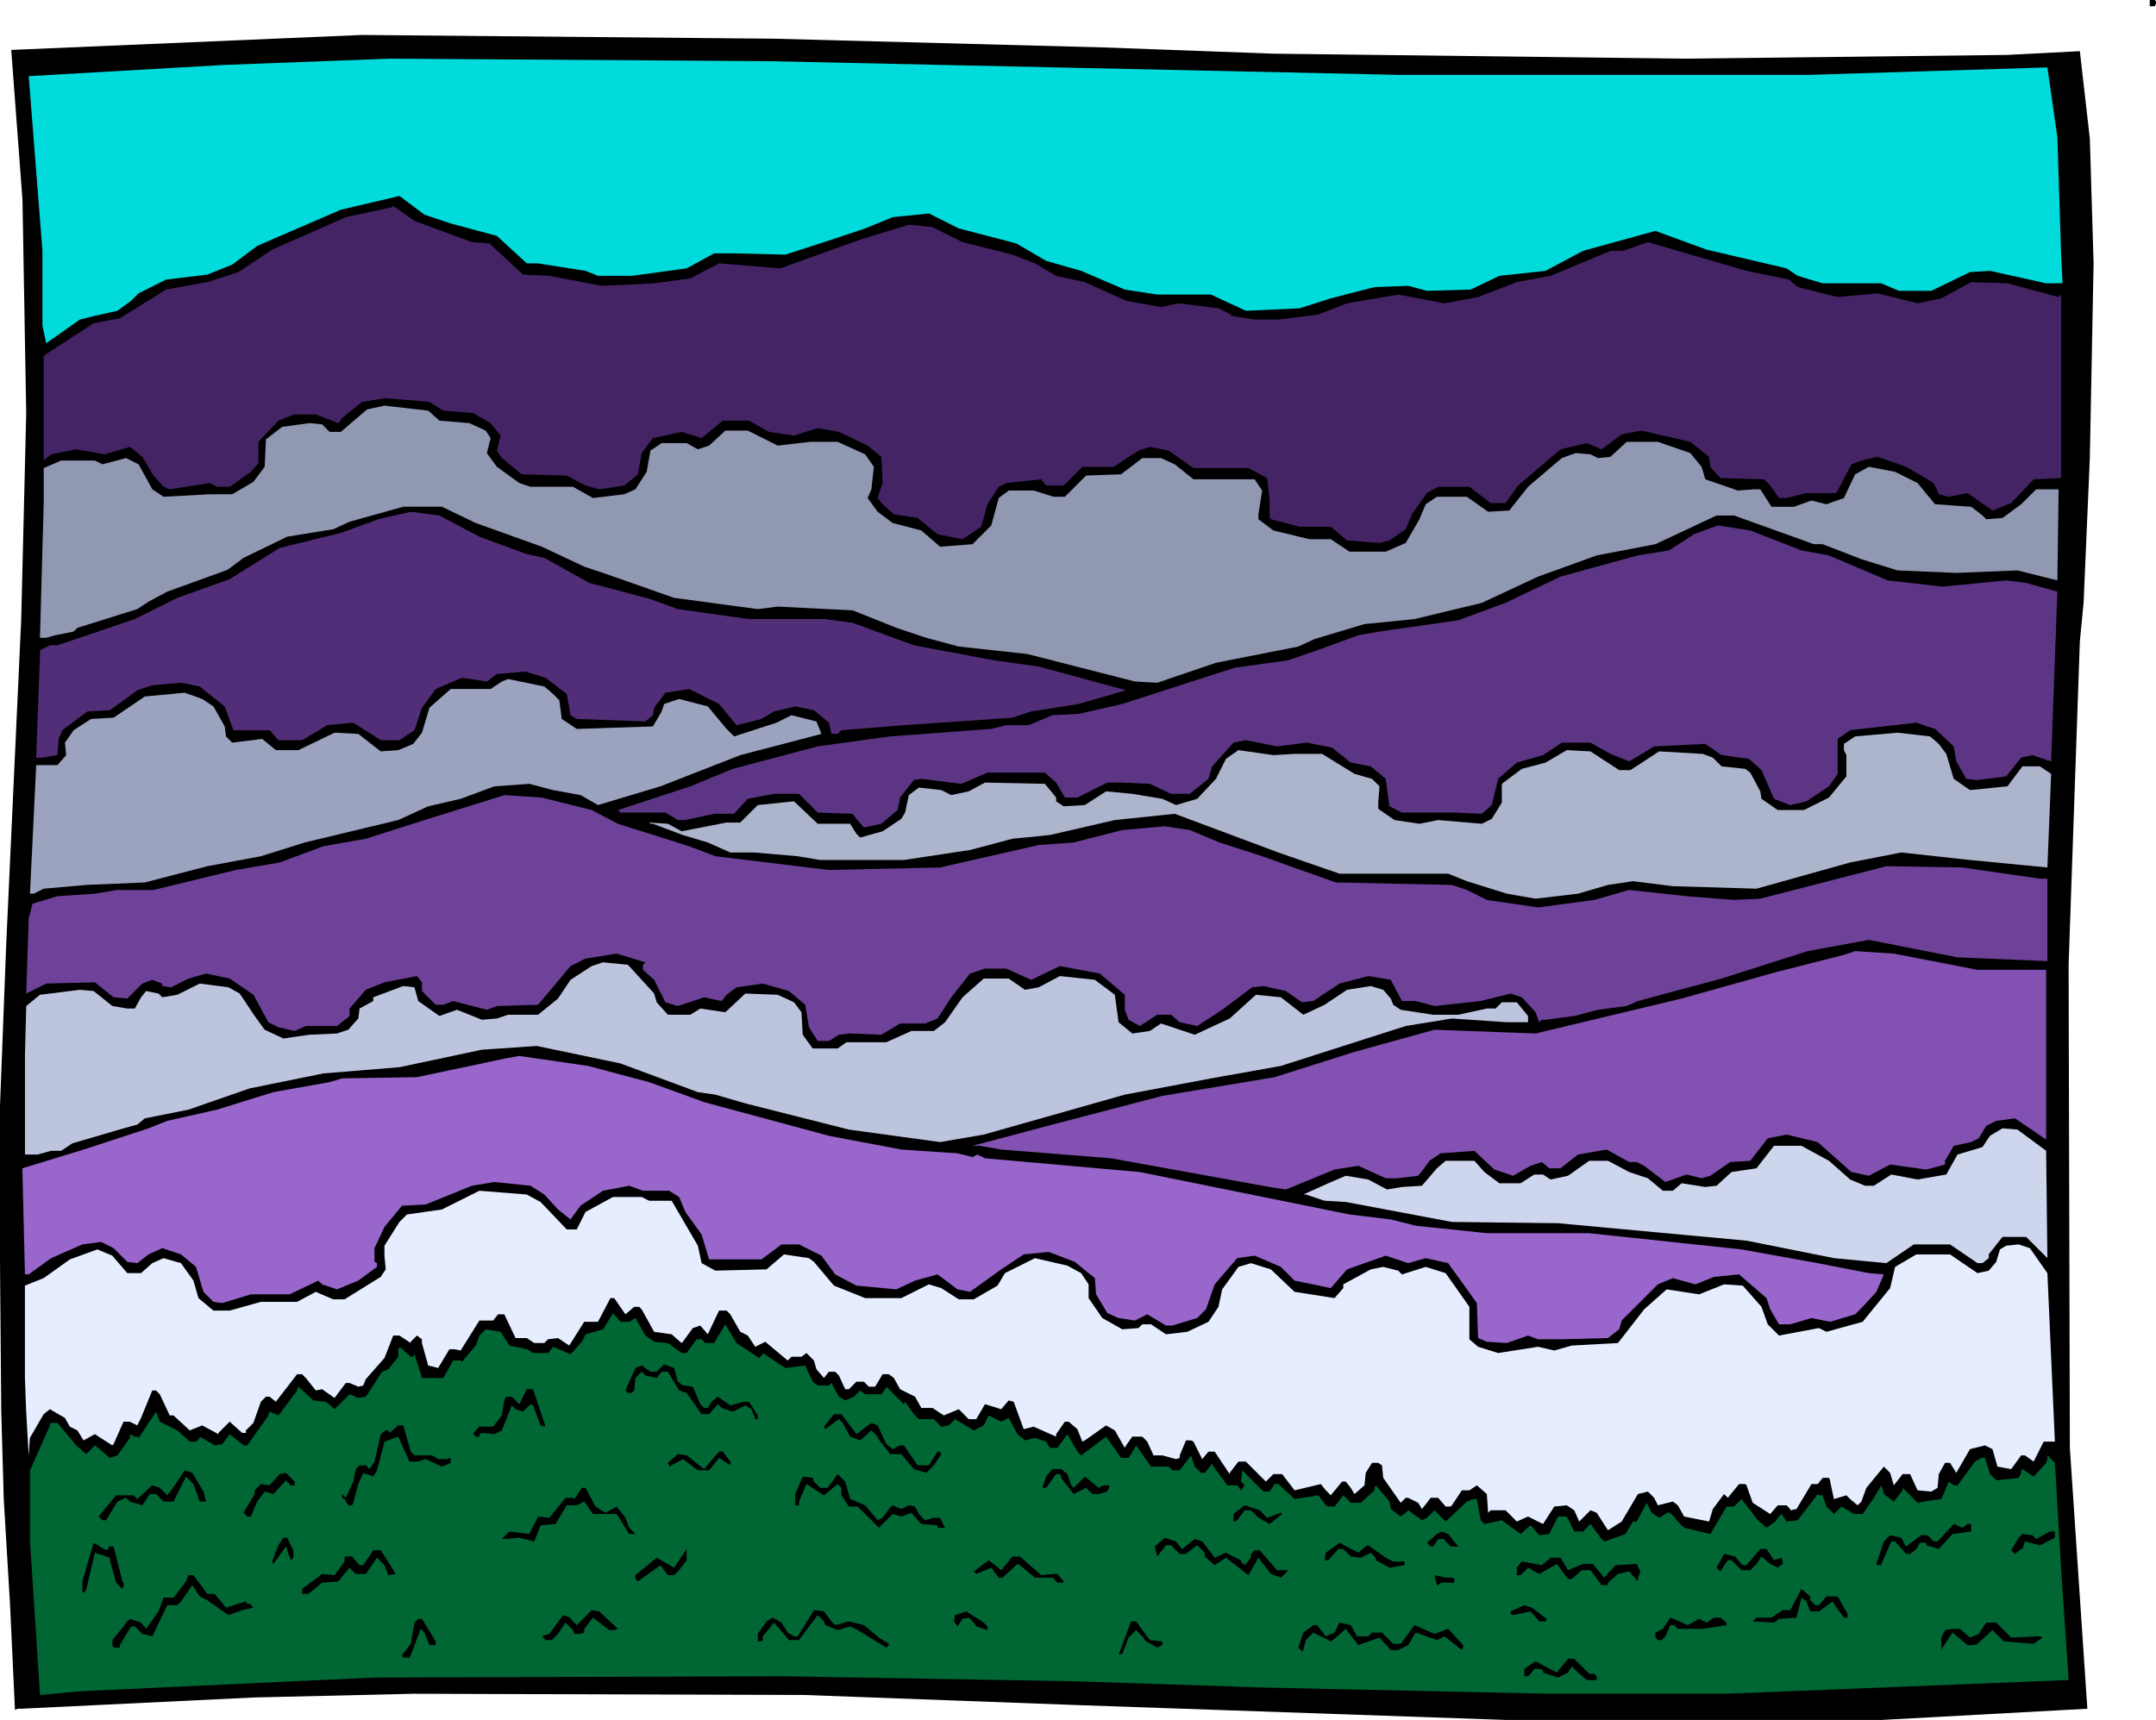
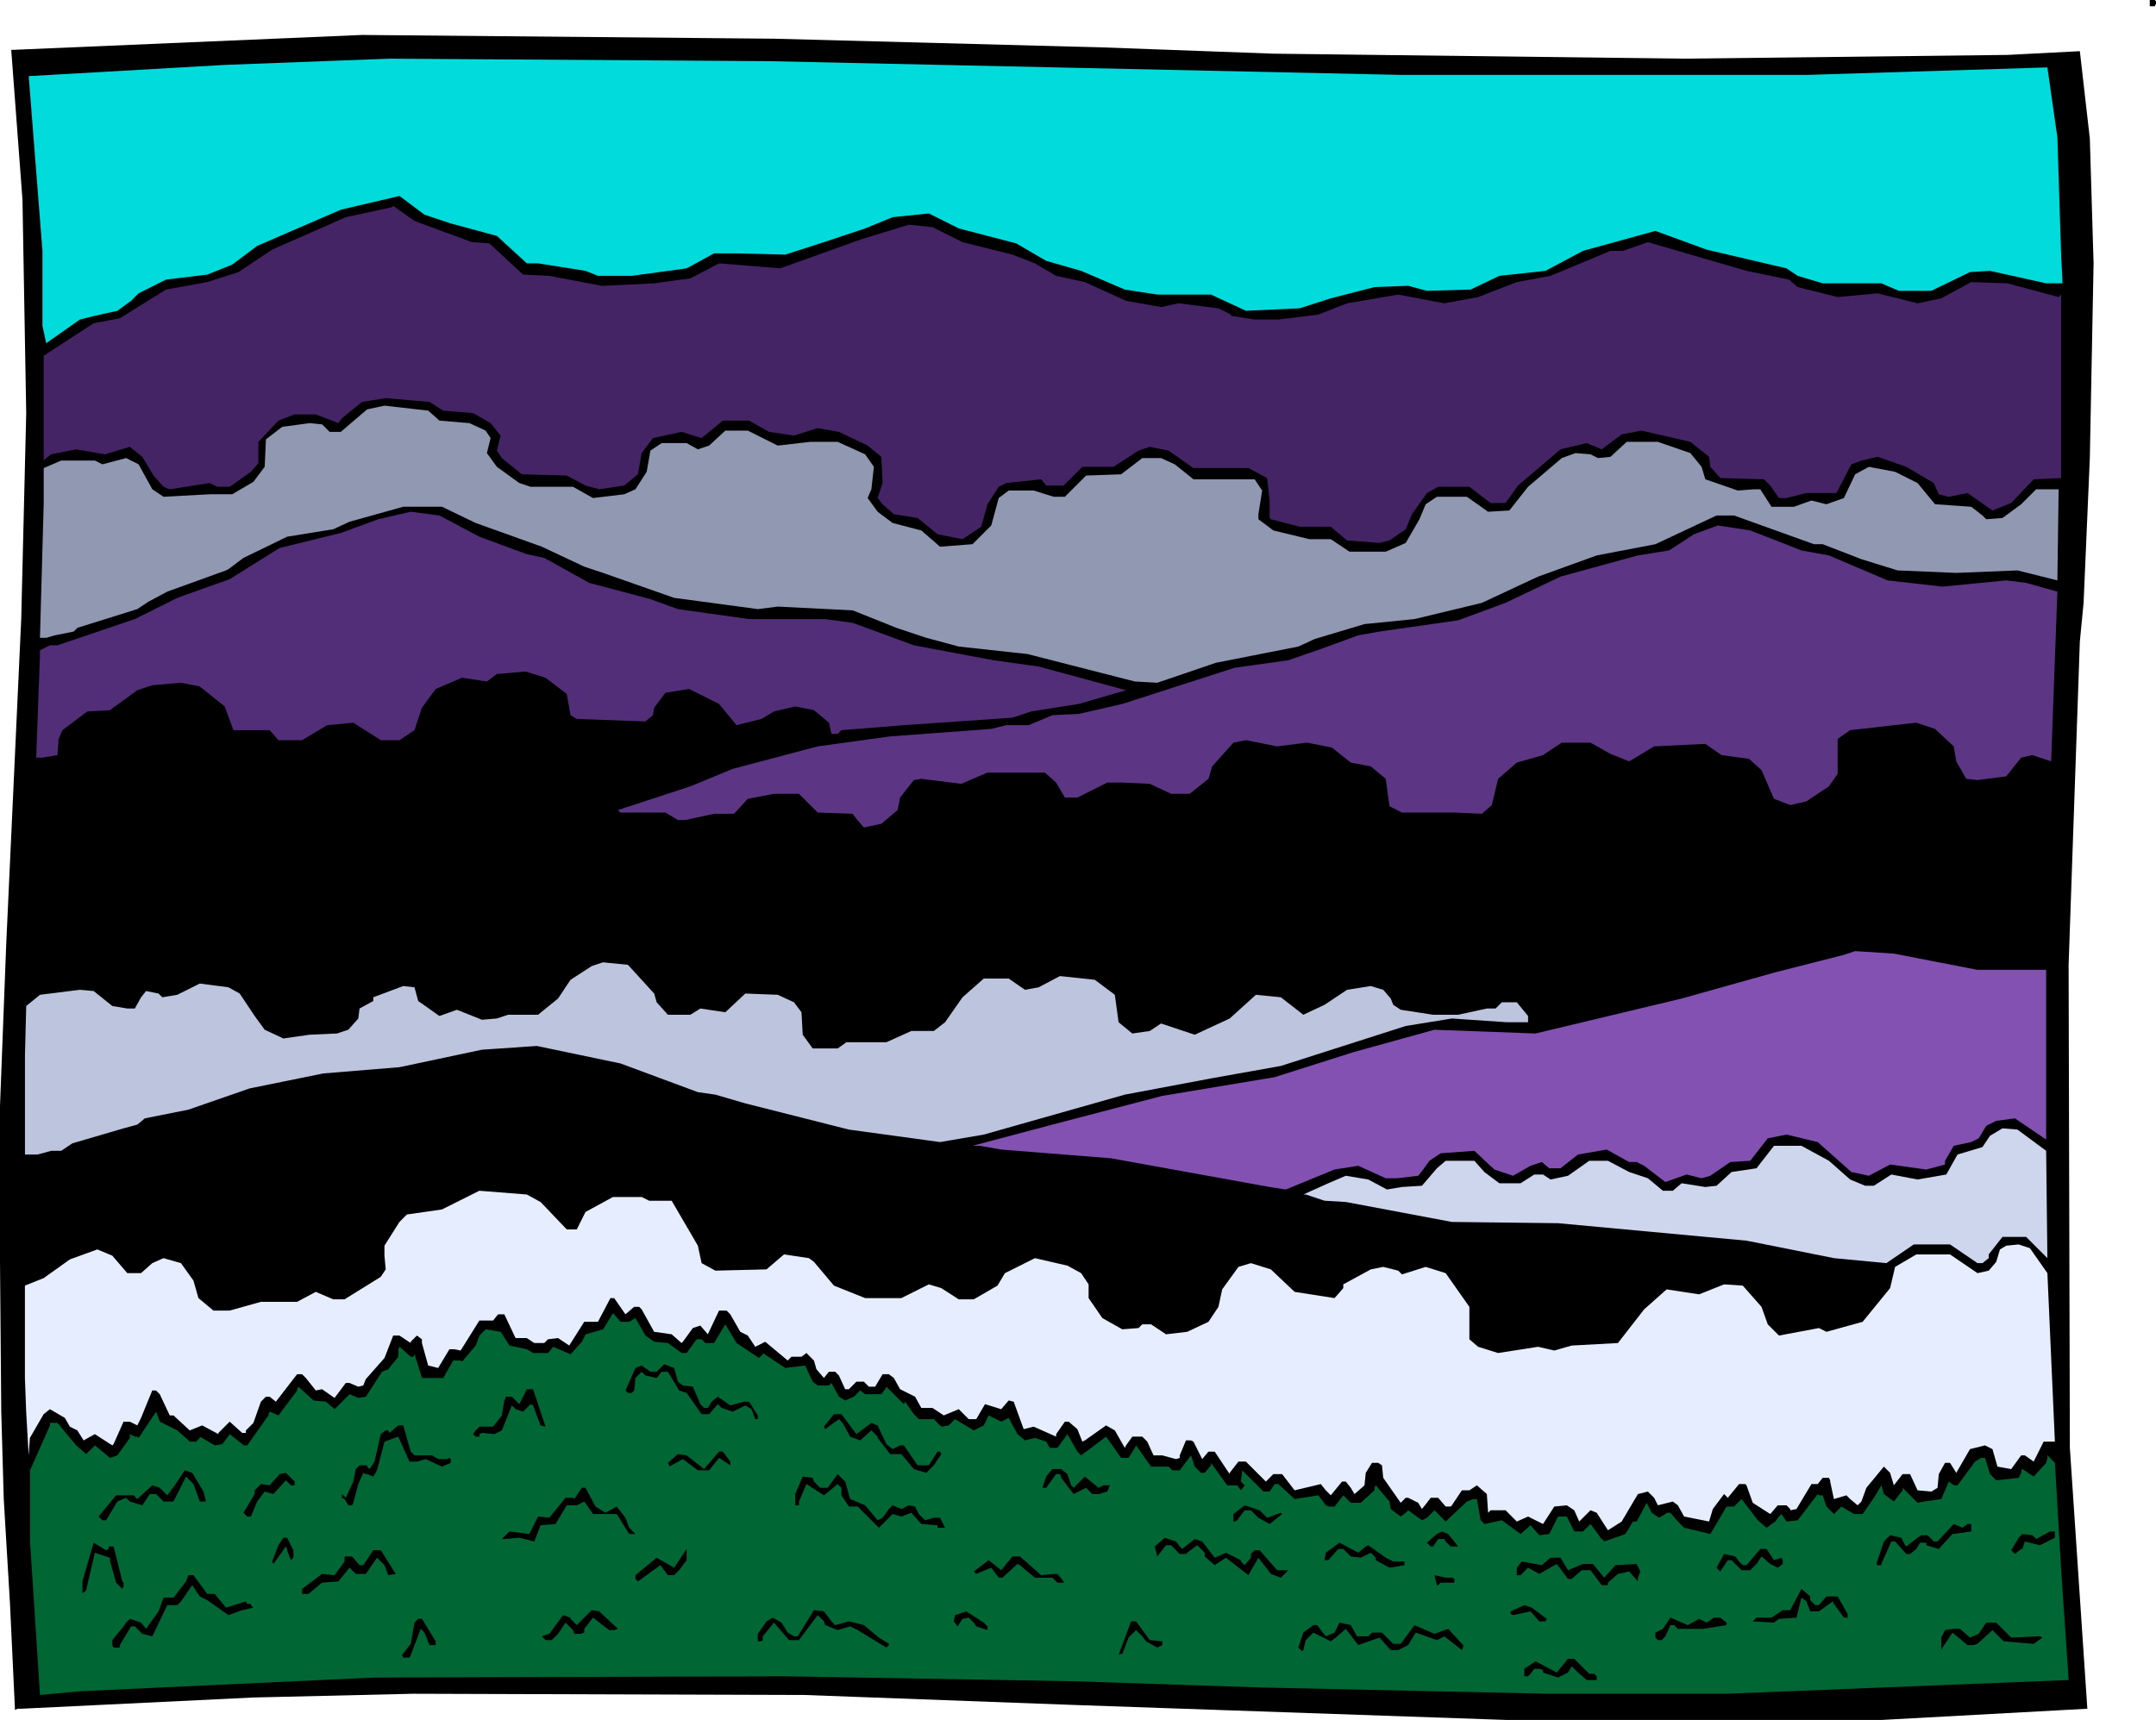
<svg xmlns="http://www.w3.org/2000/svg" fill-rule="evenodd" height="4.59in" preserveAspectRatio="none" stroke-linecap="round" viewBox="0 0 1727 1378" width="5.752in">
  <style>.brush1{fill:#000}.pen1{stroke:none}</style>
  <path class="pen1 brush1" d="M1727 1v2l-1 2h-4V0h4l1 1zM884 38l136 5 329 4 259-3 58-3 8 70 3 100-3 156-5 116-3 31-9 259 1 387 14 209-165 9h-300l-346-12-216-8-314-1-128 3-186 9h-3l-2 1-4-85-5-84-2-70-1-120V886l5-130 12-260 4-165-3-171L9 40l281-12 330 3 264 7z" />
  <path class="pen1" style="fill:#02dbdb" d="M1122 60h326l192-6 8 56 3 94 1 20v3h-13l-45-10-16 1-31 15h-26l-14-6h-47l-20-6-9-6-64-15-41-15-58 16-30 16-37 4-23 11-35 1-15-4-27 1-35 9-25 8-43 2-28-13h-43l-26-4-35-15-28-8-24-14-46-12-24-12-29 3-22 9-33 11-31 10-39-1h-18l-22 12-44 6h-27l-10-4-38-6h-9l-24-22-37-10-21-7-20-15-47 11-67 29-20 15-20 8-33 4-22 11-6 6-11 8-18 4-12 3-27 19-3-14v-60L23 61l157-9 132-5 304 2 506 11z" />
  <path class="pen1" style="fill:#452466" d="m378 194 14 1 27 25 21 1 42 8 42-2 29-4 23-12 49 4 64-23 39-12 19 2 24 12 40 10 18 7 17 10 23 5 33 15 28 5 14-3 32 4 10 5v1l19 3h19l32-4 23-9 41-7 37 7 27-5 31-12 27-5 48-20h10l20-7 79 23 34 7 7 6 32 8 32-3 32 8 19-4 24-13 29 1 41 11 2-2v147l-22 1-18 19-15 6-20-14-15 3-8-2-4-9-22-13-23-8-13 3-8 3-12 23h-24l-16 4h-6l-7-10-5-5-35-1-8-9-1-8-15-12-39-9-16 3-16 12-12-5-21 5-34 29-10 14h-12l-17-13h-25l-9 5-12 17-5 12-13 9-8 2-26-2-13-11h-25l-23-6-1-1v-14l-2-18-15-8h-44l-20-14-15-3-9 3-20 13h-25l-15 15h-14l-4-5-28 3-6 3-9 14-5 18-15 10-20-4-16-13-19-3-9-8-4-5 4-12-1-21-11-9-23-11-17-3-19 6-20-3-16-9h-21l-17 14-16-5-23 5-9 12-3 17-11 9-20 3-11-3-15-8-36-1-16-13-4-6 3-12-8-10-14-8-24-2-11-7-35-3-19 3-16 13-3 4-18-7h-17l-13 5-16 17v17l-6 7-17 12h-10l-6-3-32 5-5-2-8-9-9-15-10-8-20 6-23-4-20 4-4 3-2 2v-84l40-26 21-4 37-23 33-6 25-8 27-18 59-26 37-8 1-1 17 12 46 17z" />
  <path class="pen1" style="fill:#9198b2" d="m352 337 24 2 13 6 4 6-3 12 8 11 18 13 9 3h34l16 9 25-3 9-4 9-14 3-17 9-6h20l9 5 9-3 13-12h18l24 12 26-3h22l22 10 7 10-2 18-3 7 8 11 12 9 23 6 15 13 26-2 15-15 6-22 8-6h20l16 5h9l17-17 28-1 17-13h15l11 5 15 12h49l6 9-3 19v4l12 9 29 7h17l15 10h29l16-7 11-19 5-12 9-6h24l17 12 17-1 15-19 27-23 11-4 12 1 6 3 10-1 13-12h25l26 9 9 11 3 10 26 9 13-1h5l9 14h18l14-5 12 3 14-5 9-19 11-6 21 4 18 9 14 17 29 2 9 7 3 3 13-1 15-11 12-12h18l-1 73-32-8-49 2-47-2-29-9-31-12h-7l-64-23h-14l-49 23-47 9-47 17-45 21-54 13-40 4-40 12-13 6-66 13-47 16-18-1-86-22-55-6-26-7-24-8-35-14-60-3-16 2-67-9-57-20-15-5-34-16-53-19-27-13h-31l-43 12-13 6-37 6-35 17-12 9-2 1-47 17-15 8-9 6-48 15-3 3-15 3-7 2h-5l3-108v-28l14-6h27l6 3 19-5 10 5 11 20 9 6 37-2h18l17-10 9-12 1-22 13-10 22-3 10 1 6 6h9l21-18 14-3 35 4 9 8z" />
  <path class="pen1" style="fill:#522e78" d="m384 430 38 14 14 3 36 20 49 13 22 8 57 8h61l22 3 49 18 64 12 36 5 70 19-38 11-38 6-15 5-87 6-50 4-3 3h-5l-2-9-12-10-15-3-17 4-10 6-20 5-14-17-24-12-19 3-9 12-1 6-6 5-55-2-5-3-3-17-17-13-16-5-23 2-8 6-20-3-21 9-11 15-6 18-12 8h-15l-22-14-21 2-20 12h-19l-7-8h-29l-7-19-20-16-15-3-23 2-12 4-22 16-18 1-20 15-3 7-1 13-12 2h-5l3-81v-5l8-4h6l62-21 34-17 42-15 40-25 49-12 30-11 26-6 23 3 32 17z" />
  <path class="pen1" style="fill:#5c3685" d="m1443 441 22 4 47 20 44 5 51-5 16 2 25 7-5 136-15-5-9 2-12 15-23 3-9-1-8-14-2-12-15-14-15-5-53 6-10 7v28l-7 10-18 12-13 3-13-5-10-23-10-9-22-3-13-9-41 2-20 12-15-6-16-9h-23l-15 10-21 6-15 13-5 21-8 7-22-1h-42l-10-5-3-22-12-10-16-3-15-12-20-4-24 3-25-5-10 2-17 19-3 10-15 12h-15l-17-8-22-1h-12l-24 12h-10l-7-12-9-8h-46l-21 9-32-4-6 1-11 14-2 10-13 11-14 3-6-7-3-4-28-1-15-15h-20l-21 4-11 12h-16l-23 5h-6l-10-6h-36l-2-2 58-19 34-14 68-18 58-8 81-6 12-3h18l19-8 21-1 35-8 90-29 43-6 26-9 30-11 17-3 63-9 38-14 44-21 62-17 25-4 20-13 19-7 26 4 41 16z" />
-   <path class="pen1" style="fill:#9ba3bf" d="m443 556 5 5 2 15 12 8 61-2 7-12 2-6 12-4 23 6 15 18 6 6 34-11 12-6 20 5 4 10-65 17-64 25-50 15-14-8-22-4-19-5-28 2-27 10-26 6-24 11-75 18-35 11-43 8-50 13-47 2-34 3-8 4h-3l5-103h17l7-8-1-10 7-10 14-9 18-1 25-17 32-3 14 5 9 6 9 16 1 8 5 5 24-3 11 9h18l29-14 19 1 18 14 14-1 12-5 7-9 6-20 17-15h32l9-6 5-2 29 6 7 6z" />
-   <path class="pen1" style="fill:#adb5cc" d="m1553 596 6 8 6 20 13 9 30-3 12-16h14l9 6-3 75-62-6-55-6-41 8-75 21-67-2-32-4-20 3-24 7-34 4-23-4-32-10-15-6h-87l-49-17-83-31-48 5-52 12-30 3-34 9-53 8h-67l-18-3-35-3h-19l-18-8-20-6-24-9h-2l-1-1 15 1 11 6 36-7h11l14-14 29-3 19 18h26l5 8 3 3 18-5 15-10 3-5 3-14 8-6 18 2 8 4 14-3 13-7 48 1 9 11v3l6 4 17-1 17-11 21 2 24 4 11 5 17-5 15-16 8-16 10-7 28 4 17-1h22l26 16 14 4 6 6-1 13v5l13 9 20 3 15-3 35 3 8-4 8-13v-15l16-12 19-5 17-10 19 1 23 15h9l23-15 35 2 8 3 7 7 19 2 4 3 8 15 1 6 13 9h21l20-10 14-17v-17l-2-4v-5l9-6 34-3 26 3 7 6z" />
-   <path class="pen1" style="fill:#6e4299" d="m474 649 21 11 57 18 21 8 91 11 89-2 79-18 28-2 39-10 34-3 20 3 24 10 34 11 59 21 93 2 12 4 16 8 41 6 45-6 28-8 46 5 38 3 21-1 101-26 61 1 62 9h6v66l-72-3-71-14-49 9-69 22-67 18-9 4-23 3-19 5-23 3h-3l-2 2-3-8-11-12-9-3-24 6-37 4-15-4h-11l-9-17-18-3-23 6-21 14-9 1-13-9-18-4-9 1-24 18-20 13-14-3-7-6h-11l-14 9-9-5-3-8v-12l-20-17-32-6-23 11-20-9h-17l-12 4-15 19-11 17-10 4h-20l-15 9-26-1-8 1-8 5h-9l-7-11-3-18-13-11-21-6-21 3-8 6-4 5-14-3-21 7-10-3-9-18-9-8v-4l2-2-23-7-25 4-12 6-26 31-33 1-8 3-27-7-8 3h-6l-11-11v-7l-4-5-26 5-15 6-13 15v6l-10 8h-25l-9 4-13-3-8-4-12-22-19-13-19-4-14 4-14 7-7-1v-2l-8-3-8 3-12 12-11-1-15-12-39 1-16 8 2-60 3-12 20-6 30-2 18-3h29l66-16 35-6 35-13 34-6 47-15 29-9 35-11 30 2 40 10z" />
  <path class="pen1" style="fill:#8251b2" d="M1584 777h55v136l-25-17-15 2-8 4-6 10-6 3-14 3-7 12v3l-15 4-29-4-17 9-14-3-27-24-25-6-15 3-14 18-16 1-16 11-7 2-12-3-17 6-17-13-6-3h-6l-18-10-23 4-14 11h-9l-6-5-9 3-14 8-15-5-16-15-27 2-9 6-5 7-4 5-17 2h-9l-22-10-19 3-39 16-13-2-127-23-88-7-17-3h-6l64-17 88-23 90-15 63-20 65-18 81 3 117-28 75-21 55-14 9-3 31 2 67 13z" />
  <path class="pen1" style="fill:#bdc4de" d="m524 796 2 7 9 10h18l8-5 20 3 16-15 26 1 13 6 6 8 1 18 8 11h20l7-5h32l20-9h18l9-7 14-20 17-15h20l13 9 11-2 17-9 28 3 16 12 3 22 11 9 14-2 9-6 15 5 12 4 28-13 21-19 20 2 18 14 17-8 18-12 19-3 10 3 6 7 2 5 6 4 26 4h20l23-5h7l5-5h12l9 11v5h-17l-44-3-37 6-100 32-56 10-69 13-113 32-35 6-73-10-83-21-24-7-14-2-62-23-67-14-44 3-66 14-61 5-59 12-49 17-35 7-6 5-11 3-41 12-9 6h-8l-11 3H20v-80l1-39 11-9 32-4 11 1 15 12 12 2h6l5-9 4-5 10 2 3 3 12-2 18-9 23 3 9 5 12 18 8 11 15 7 21-3 22-1 9-3 8-9 1-8 11-6v-3l24-9 9 1 3 11 17 12 14-5 20 8 12-1 9-3h24l16-13 10-15 17-11 9-3 20 2 21 23z" />
-   <path class="pen1" style="fill:#96c" d="m520 867 44 16 100 27 58 11 45 3 12 3 4-2 6 3 124 11 168 34 33 4 20 5 57 6h82l122 13 61 11 41 8 12 1-6 14-11 12-6 6-20 6-15-3-17 5h-9l-7-12-3-9-22-19-20 2-15 6-18-5-12 5-29 29-2 7-9 7-37 1h-19l-8-3-17 6-16-1-7-3-1-28-23-32-18-4-14 4-18-6-31 11-13 15-29-6-11-11-21-9-14 2-18 21-7 20-7 7-20 6h-5l-15-9-10 5-13-2-9-4-9-15-1-13-16-13-21-8-20 2-18 12-25 18-10-2-16-12-18 5-15 7-32-3-17-9-11-15-18-9h-14l-16 12h-42l-6-20-13-18-5-12-8-5h-21l-11-4-21 4-18 12-8 11-10-8-11-12-11-7-29-3-18 3-37 15-19 1-14 17-8 17v11l2 1v3l-15 11-17 7-12-4-3-3-23 11h-31l-23 7-7-1-8-8-6-20-12-10-15-5-11 5-9 7-8-1-11-11-10-5-15 2-25 11-18 13h-3l-2-82v-3l49-15 52-17 15-6 40-9 45-14 45-8 10-3 60-1 71-15 11-2 55 8 49 13z" />
  <path class="pen1" style="fill:#ced6ed" d="m1639 922 1 86-17-17h-19l-11 14v3l-5 4h-4l-22-15h-29l-22 15-42-4-70-14-151-14-85-1-85-16-17-1-15-5h-2l20-9 14-6 18 3 15 8 12-2 16-1 12-14 7-6h23l8 9 12 9h17l11-7h7l6 4 14-3 17-12h15l17 9 15 5 12 10h8l7-6 19 3 9-1 12-11 20-3 14-18h22l22 12 17 15 12 5h7l14-9 21 4 23-4 9-16 20-6 6-9 10-6 12 1 23 17z" />
  <path class="pen1" style="fill:#e5edff" d="m433 963 21 22h8l7-14 22-12h23l6 3h18l21 36 3 14 11 6 41-1 14-12 20 3 4 3 16 19 25 10h29l22-11 10 3 14 9h12l19-11 6-10 24-12 26 6 11 6 6 9v11l11 16 16 9 13-1 3-3h7l12 8 17-2 17-8 8-12 3-14 13-18 10-3 16 5 19 18 32 5 7-8v-3l22-12 10-2 12 3 3 3 19-6 16 5 19 27v26l7 6 16 5 32-5 13 3 14-4 37-2 21-27 18-16 26 4 20-8 15 1 15 17 5 14 9 9 32-6 6 3 29-8 22-27 4-17 17-10h27l22 15 9-2 6-7 3-10 5-3 10-1 9 3 14 20 6 135h-9l-8 16-7-5h-3l-8 11-11-2-4-14-6-3-12 3-11 19-5-8h-4l-5 9-1 11-5 3-11-1-6-13h-6l-7 9-3-10-5-5-14 17-4 11-3 3-6-5-3-3-10 3-3-14v-1l-1-2h-5l-4 5h-5l-12 20-5 1v-1l-3-3h-7l-6 7-14-9-5-14-1-1h-5l-9 11-3-3-9 12-3 10-20-4-5-9-4-3-12 3-3-6-5-5-8 2-13 22-11 7-9-14-5-2-9 9-4-9-6-4-10 1-9 14-12-6-9 4-9-9h-12l-2 2-1-15-8-7-6 4h-6l-8 12-1 1h-4l-6-7h-6l-3 4-4 5-3-5-8-4h-2l-4 4-14-20-1-10-3-2h-5l-5 8-1 10-8 7-3-5-4-5h-3l-9 11-4-4-4-5-21 5-10-13h-7l-6 6-16-16h-6l-7 9v1l-12-18h-5l-5 6-7-14-2-1h-4l-5 12v2l-3 1-11-3h-7l-5-11-4-4h-8l-5 7-1 2-8-14-7-4-17 12-2 1-4-10-7-6h-3l-7 10v2l-18-8-8 2-8-22-4-1-6 7-13-4-7 12h-6l-8-8-12 5-9-6h-9l-5-9-12-6-5-9-4-3h-5l-6 10h-5l-4-4h-6l-6 6h-3l-5-11-3-3h-5l-4 5-6-7-2-7-6-6-4 3h-8l-3 3-18-15-8 4-6-9-6-3-8-14-3-3h-6l-9 19-6-7-6 2-8 11-1 1-8-7-14-2-10-18-2-2h-4l-7 6-9-13h-3l-10 19h-11l-12 19-9-6-8 1-3 3h-8l-6-4h-9l-9-19h-5l-4 5h-11l-15 24-5-1h-4l-9 15-8-2-5-18v-3l-4-3-5 5v1l-9-6h-5l-7 18-15 17-2 5-4 1-7-3h-3l-9 12-10-7-5 1-8-10-3-3h-4l-17 22-5-4h-3l-4 4-6 17-6 6v2h-3l-10-9-9 9v1l-13-7-10 4-13-12h-3l-8-17-3-3h-3l-9 22-3 6-6-3h-5l-8 18-1 1-14-9-9 5-5-8-6-3-4-7-12-7-5 4-11 19-1 14-2-35-1-27v-74l15-6 21-15 22-8 12 5 12 14h11l9-8 9-4 14 4 10 14 4 14 12 10h13l25-7h29l15-8 14 6h9l29-18 4-6-1-11v-8l12-19 6-6 28-4 30-15 38 3 11 6z" />
  <path class="pen1" style="fill:#063" d="m504 1059 5-3 8 14 7 5 11 1 11 8h4l8-11h4l3 3h7l9-15 9 15 18 12 3-3v-1l18 12 16-2 6 13 4 3h9l2-2 6 11 5 3 7-3 5-5 4 3h13l3-4 1-2 14 14 1-2 7 10 4 4h12l6 6 6-1 5-5 15 9 8-4 4-8 10 5 6-3 7 13 6 5 8-2 9 3 3 5h6l8-11 8 14 3 3 20-15 12 17h6l5-8 1-2 12 17h14l3 3h6l9-12 3 9 5 5h3l5-6v-2l13 18h8l3 4 3-4-3-3 1-9 17 17h5l4-6h3l13 12 19-3 6 8 2 1h5l7-9 6 6h8l11-10v-2l1-2 11 13 1 6 8 6 4-3 2-2 11 8 4-2 6-6 9 9 17-16 5-2h3l3 17 3 3 14-3 15 11 8-7 7 8 8-1 7-14h7l6 12h7l6-6 6 8 2 3 3 3 17-6 6-10h3l8-15 4 8 6 4 5-3 1-1h3l6 7 5 5 21 5 13-22h6l6-6 13 17 7 6 7-5 3-4 2-2 4 6 9-1 16-21 1 1h3l3 9 6 6 6-6 10 6h7l9-13 6-10 2 7 8 6 7-9v-2l12 12 5-1 14-2 6-14 4 3h3l14-19 5-3h3l4 13 5 5 18-2 2-4v-2l1-1 9 6 10-11 1-4v-2l6 6 5 86 6 88-274 11h-142l-230-5-150-5-232-4-329 1-236 11-32 3-8-123v-57l16-36v-2h6l15 18 8 7 7-7 12 10 6-2 10-14v-3l4 2h2l1 1 14-21 3 8 14 7 10 9h5l3-3v-1l12 7 6-1 6-8 10 8 1 1h3l17-24v-1l1-2 7 3 15-20v-1l1-2 12 11 10 1 7 6 12-12 7 3 6-1 13-20 5-2 8-10v-6l1-2 9 8h2l1-2 6 19h17l8-14h6l1 1 11-13 3-8 5-5 12 2 7 11 14 3 5 3h12l4-5 14 6 9-10 3-6 14-4 8-13 6 7h7z" />
  <path class="pen1 brush1" d="m543 1107 4 3 8 1 6 14 3 3h3l3-5 5-4 10 7 11-3h4l7 11v3h-2l-3-8-5-3-10 5-9-3-3-3-7 8h-6l-12-17-6-2-9-15h-5l-4 5-9-2-3-3-5 5-1 10-2 2h-3l-2-2 8-18 5-2 7 5h5l6-6 8 3 3 11zm-106 36-4-1-6-16-2-1-6 6-6-2-3-3-8 20-6 3-10-1-2 1v2h-3l-2-2 2-3 3-3h11l7-9 2-12 1-2v-1h5l6 6 6-12h5l10 30zm249 6 12-9 5 2 7 15 5 4 6-3h3l11 16h9l7-11h2l1 2-6 9-6 6-10-3-10-12h-9l-10-13v-1l-5-5-9 8-8-3-6-11-3-3-11 8-1-2 8-10h6l12 16zm-357 14 3 3h14l5 3h7l2-1 1 1v3l-7 3-13-6-7 2h-6l-9-20-11 4-6 23-3 5-5-2h-1l-2-1-4 9-4 15-1 2h-3l-3-5-2-1v-3l3 3 6-13 2-10 3-3h6v1l2 2 4-6 5-22 4-3h2l1 2 7-6h4l6 21zm256 8v3l-9-6-8 10h-9l-12-9-11 6v-1l-1-2 8-7 7 1 14 11 12-14h3l6 8zm270 10 3 9 2 2 9-9 11 9 4-2h5l-2 5-7 2h-5l-5-5-10 5-10-13v-1l-1-2h-3l-8 11h-3l3-9 5-6h7l5 4zm-692 14 2 8h-5l-5-14-6-6-10 20h-8l-6-6h-5l-6 9-10-3-3-3-7 3-9 15h-3l-3-3 14-17h14l3 3 12-11 6 2 6 6 6-8 8-12 6 2 9 15zm73-5h-3l-4-4-10 11-7-2-6 8-5 12h-3l-3-3 9-15v-3l5-5 7 1 8-9 5-1 7 7v3zm445 11 12 5 10 12 4-2 5-7 3-3 7 3 6-3 5 1 3 6 5 5 7-2h5l4 8h-6v-2l-13-1-8-9-8 3-7-2-11 11-17-17h-7l-6-9v-6l-3-3-11 9-14-9-6 14v3h-3v-9l6-14 8 1 1 3 5 5h6l8-11 6 6 4 14zm-204 6 8 5 9-5 7 9 3 8 5 5h-5l-10-16h-19l-7-10-6 3h-8l-9 15-12 1-5 13-12-3-12 1h-2l6-6 16 2 7-14 9 1 13-16h6l1 1 6-9h3l8 15zm538 9 11-4 1 1-10 8-9-5-6-6h-5l-6 8-2 1h-1v-6l9-7 12 4 6 6zm561 5h3v6l-15 2-11 12-10-3v-2h-5l-3 5-5 4h-3l-9-10h-3l-8 18v1h-3l-1-1 6-18 5-5 9 2 3 6 1 1 9-7 3-2h5l5 5h3l13-14 7 3 4-3zm-408 18h-6l-4-4-1-2h-5l-4 6h-2l-3-3 8-7 4-2 5 2 8 10zm478-7-12 6-12-3-2 6h-1l-5 4-3-3 6-10 3-3 8 1 3 3 11-6h4v5zm-1411 10v6l-2 2-3-8v-1l-1-2-10 14-1-2 5-13 4-6h3l5 10zm710-3 2 2 10-8 6 2 10 13 9-4 12 6v1l3 3 5-6v-3l3-3h4l14 16h9l-6 6-8-3-10-13-8 14-18-14-9 6-8-7v-3l-6-6-8 6-1 1h-5l-7-7h-4l-7 9-2-8 8-7 9 3 3 4zm-858 2v-2h4l7 28 1 1v3l-1 2-5-5-5-18v-2l-12-4-7 30-2 2h-1v-9l9-31 10 6 2-1zm1007-2 2-1 14 10 6 3h9v3l-12 2-11-6v-2l-4-4-8 4-8-1-6-6h-4l-8 9h-3l1-6 11-8 15 8 6-5zm-550 19-4 4h-5l-6-8-18 13-2-2v-3l17-14 14 8 10-15v9l-6 8zm877-8 6-2 1 2v3l-4 3-6-3-7-6-4 6-5 5h-7l-8-8h-3l-6 9-3-3 6-11 9 2 3 4 3 3h3l11-13h5l6 9zm-1104 11-6 1-3-8-6-6-9 13h-8l-5-5-9 11-13 1-11 9h-5v-4l16-12 10 1 8-11v-4h6l6 7h3l8-12h6l12 19zm517 1 10-1h3l5 6v1h-5l-4-4h-14l-12-10-2-1-12 11h-3l-6-8-12 5-2-2 12-9 10 8 9-11h6l17 15zm422-4 12-5h8l9 11 9-10 17-1 3 6-2 5v3l-7-8-9 2-8 7v2h-5l-9-12h-7l-8 7h-3l-9-12-14 8-9-5-6 6h-3v-6l4-5 16 3 7-6h8l6 10zm-1090 19h6l9 11 16-5 1 2h3v1l2 2-9 2-11 4-17-12-6-3-6-9-9 13-3 3h-8l-12 25-8-2-6-6h-3l-9 15v2h-5l-1-2v-4l9-11 2-3 3-3 9 3 4 5 10-14 4-11h8l10-13 2-5h4l11 15zm997-13 2 1v3h-11l-2 2h-1l-2-8 9 2h5zm287 18 4 4h3l6-7h9l8 14v3h-3l-8-11-1-2-11 8h-7l-3-8-4-3-4 16-14 1-4 3-17-1 3-3h12l9-6h6l9-17 7 6v3zm-211 15-1 2h-5l-7-8-14 3-2-1v-2l11-5 6 2 12 9zm-744 8-3 1h-4l-13-10-7 9v3l-3 1h-5l-1-3-6-6-6 9-5 5h-5l-3-3 6-2 11-15 6 2v1l5 5 12-12 6 1 15 14zm171-6 3 3 11-3 12 3 12 10 8 5v1l-2 2-23-14-6-3-10 3-10-4-1-3-5-5-15 20h-8l-12-14-9 11v3l-1 1h-3v-6l7-10 5-3 7 4 5 8 5 3h3l13-21 8 1 6 8zm125 4v3l-9-3-2-3-4-4-5 1-4 6-3-4 1-5 9-3 14 9 3 3zm570-6 6 3 6-4h5l5 4v2l-19 3h-20l-3-3h-3l-4 9-3 3h-3l-2-2v-4l6-3 6-9 14 6 9-5zm-1012 18v3h-5l-4-10-3-3-8 21-1 2h-5l-1-2 7-9 3-17 3-3h3l11 18zm572-1 10 1v3l-4 2-9-5-3-4-5-5-6 6-5 13h-1l-2 1 10-27h4l11 15zm166-3h9l3-3h8l9 9h6l11-15 16 7 11-4 12 13v2l-1 2-14-11-6 3-17-6-6 10-8 4h-6l-9-10-17 6-10-13-8 7-4 3-14-7-6 6-2 8-1 1-3-3 4-12 8-6h3l7 9 7-3 4-8 9 2 5 9zm524 1 21-1h2l2 1-7 5-24-2-9-9-12 11-3 1h-5l-12-10-8 12-1 2v-10l3-6 7-1h5l8 7 7-3 6-9h8l12 12zm-338 29h4l2 2v3h-8l-7-6-5-5-3 5-8 4-12-4v-2l-3-1h-4l-3 4-2 2h-3v-6l9-6 17 9 9-11h5l12 12z" />
</svg>